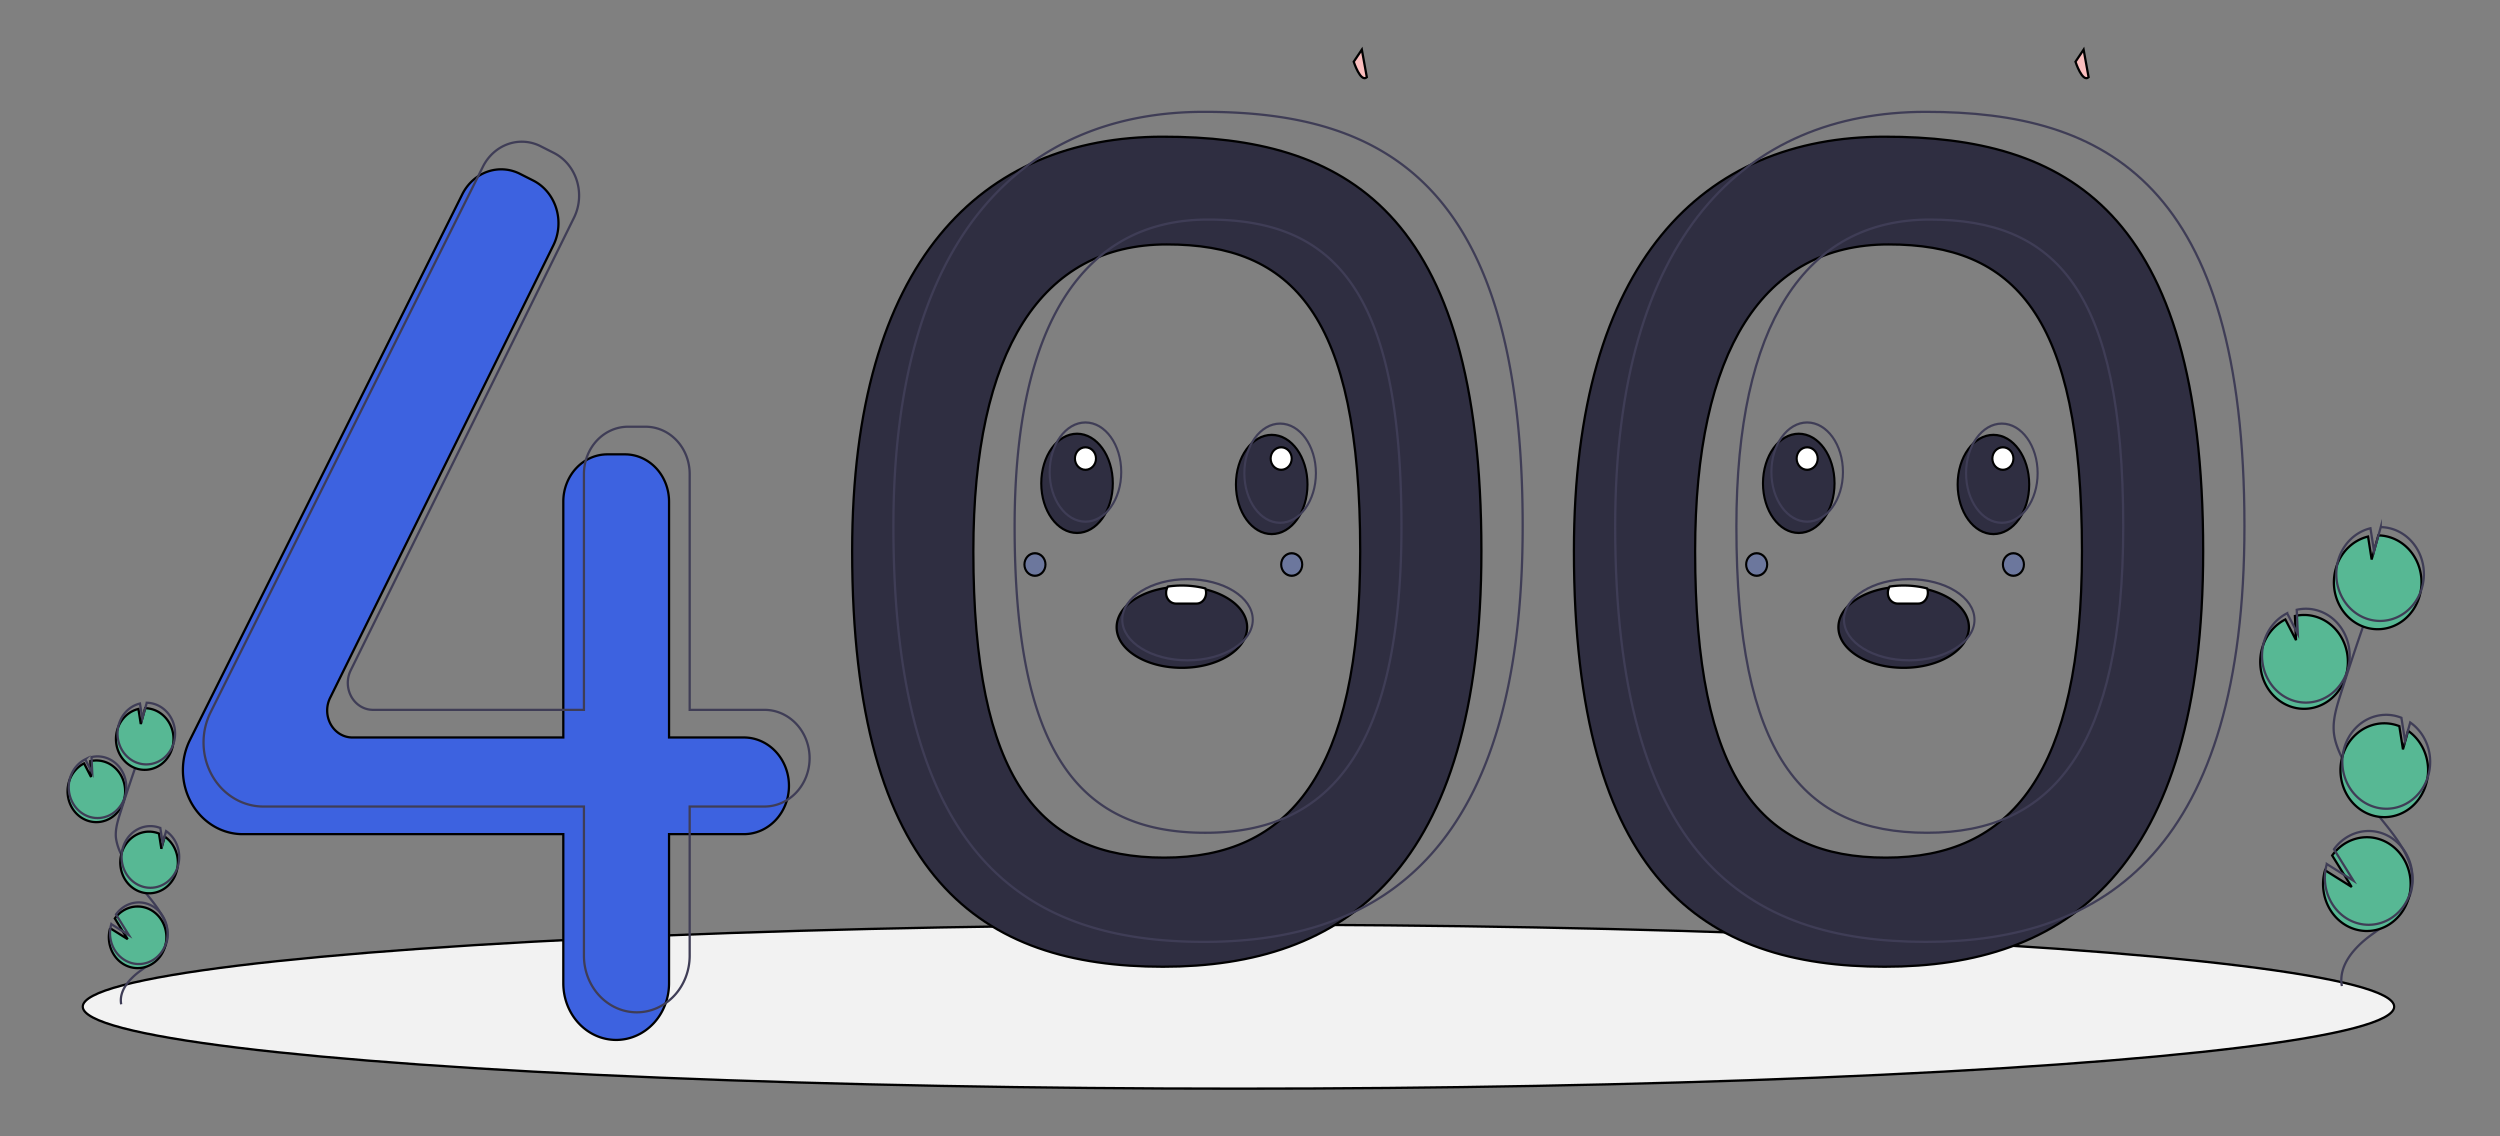
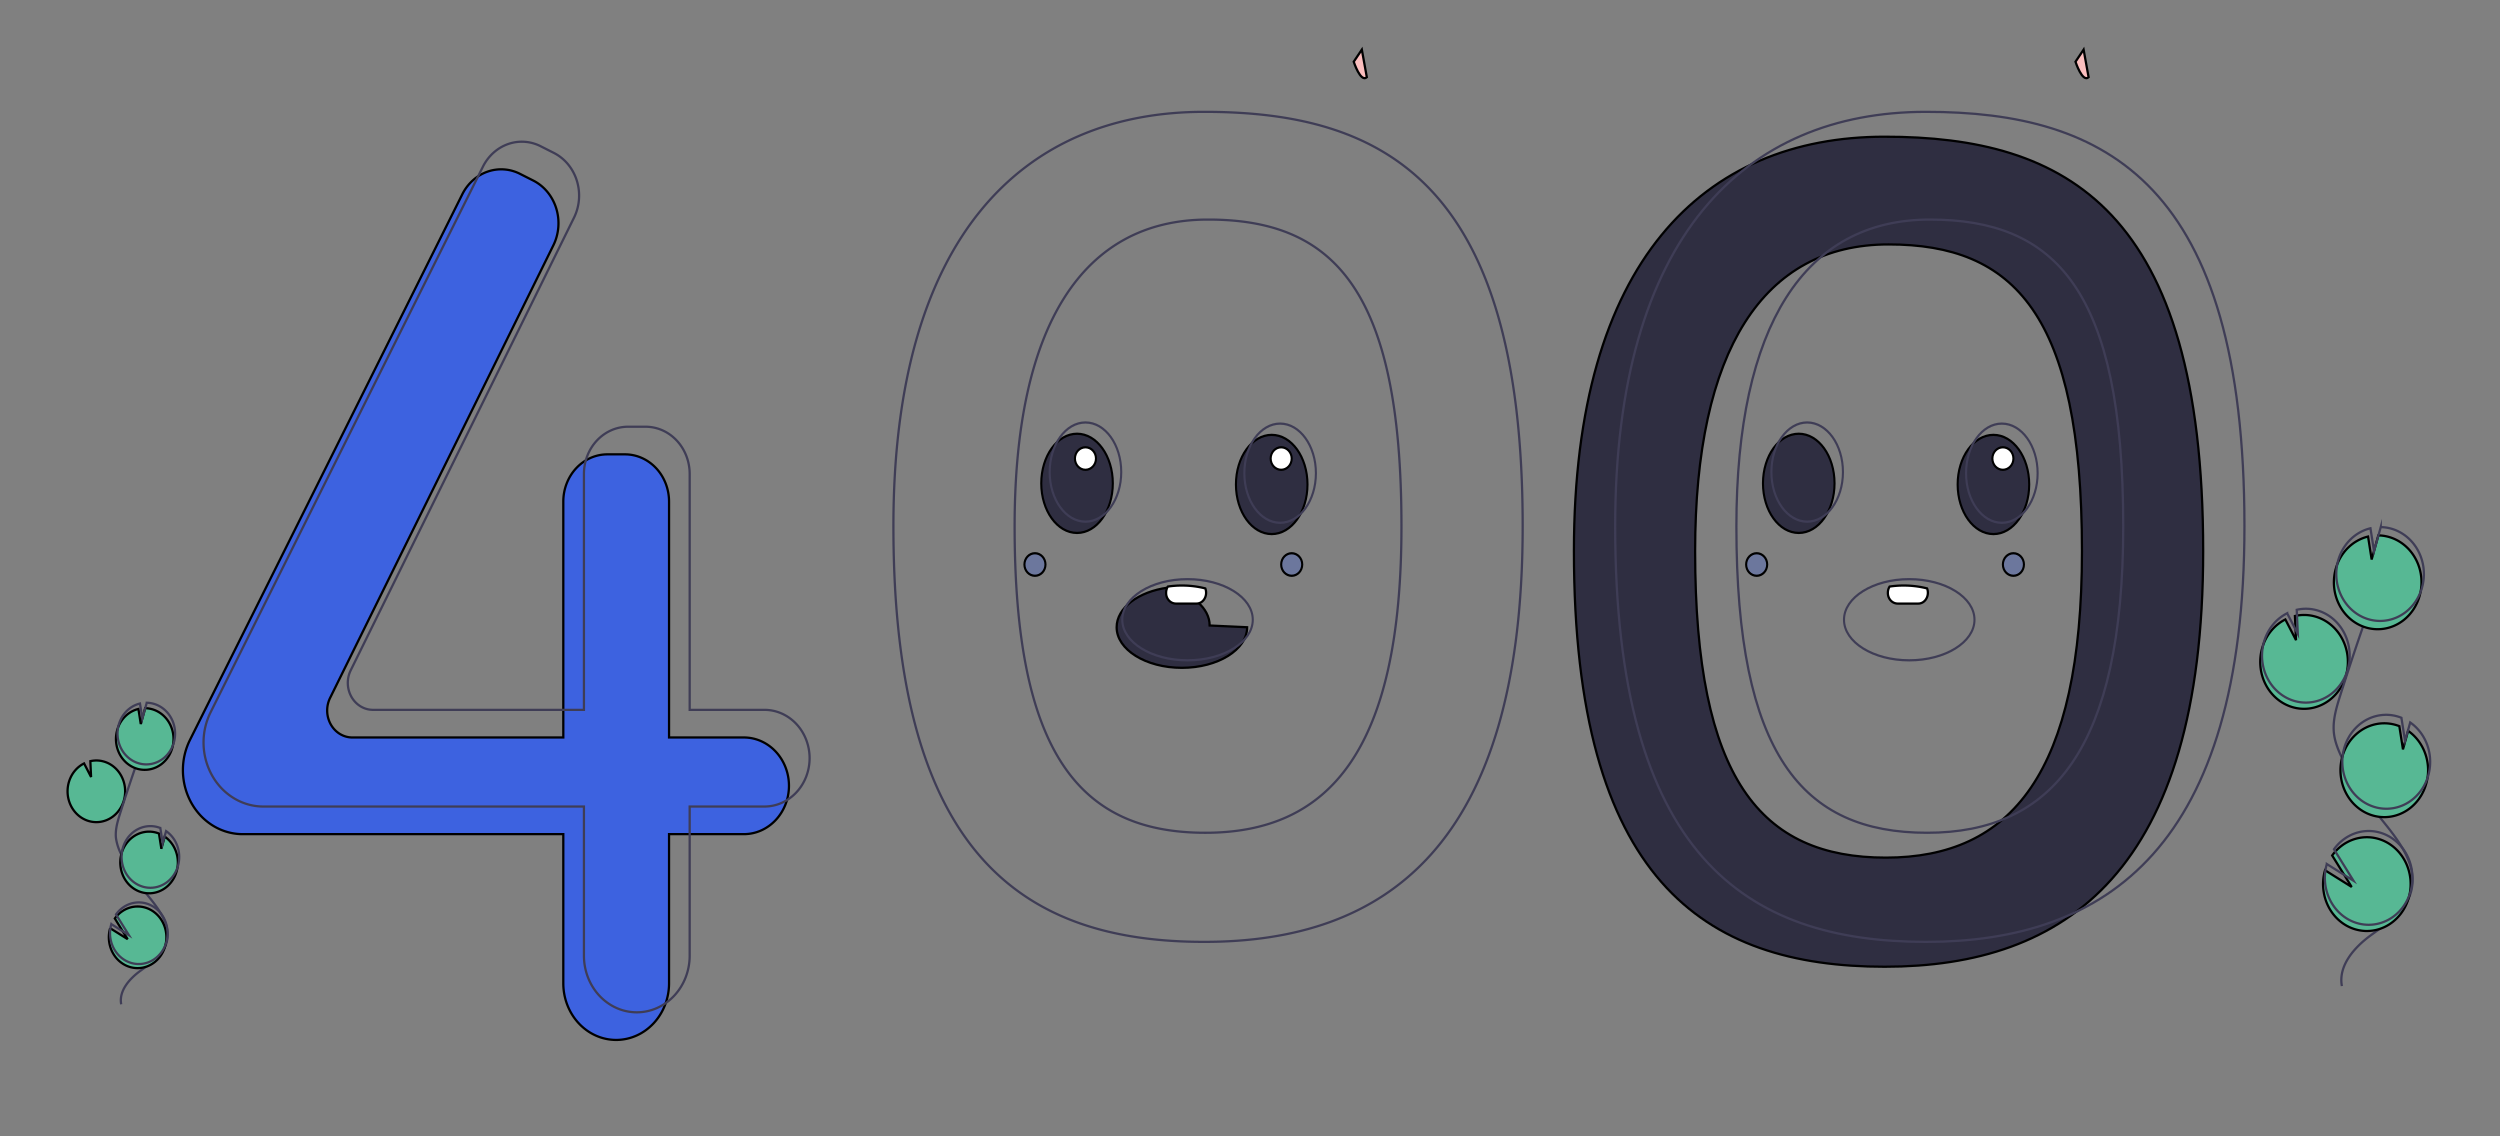
<svg xmlns="http://www.w3.org/2000/svg" width="1100" height="500">
  <rect width="100%" height="100%" fill="#808080" stroke="none" />
  <g stroke="null">
-     <ellipse cx="17944.017" cy="12562.095" rx="527.5" ry="34.922" fill="#f2f2f2" transform="matrix(.964 0 0 1.033 -16753.107 -12533.711)" />
-     <path d="M511.68 60.15c-79.59 0-136.735 54.691-136.735 182.303 0 144.627 57.145 182.911 136.735 182.911s140.139-41.93 140.139-182.91c0-150.704-60.55-182.303-140.14-182.303zm.523 317.208c-55.126 0-83.926-34.64-83.926-134.811 0-88.387 29.979-134.998 85.105-134.998s85.105 30.617 85.105 134.998c0 97.646-31.158 134.81-86.284 134.81z" fill="#2f2e41" />
    <path d="M327.286 324.49H294.38V220.702a19.407 20.785 0 00-19.407-20.786h-7.71a19.407 20.785 0 00-19.407 20.786V324.49h-92.82a11.079 11.866 0 01-9.795-17.41l98.24-199.147a19.407 20.785 0 00-8.873-28.505l-5.8-2.933a19.407 20.785 0 00-25.4 8.996L83.59 325.555a26.315 28.185 0 00-3.108 13.287h0a26.315 28.185 0 0026.315 28.185h141.058v65.63a23.262 24.915 0 0023.262 24.914h0a23.262 24.915 0 0023.262-24.915v-65.629h32.907a19.858 21.269 0 0019.858-21.269h0a19.858 21.269 0 00-19.858-21.268z" fill="#3d62e0" />
    <path stroke="#3f3d56" d="M336.364 312.336h-32.907V208.548a19.407 20.785 0 00-19.407-20.785h-7.71a19.407 20.785 0 00-19.407 20.785v103.788h-92.82a11.079 11.866 0 01-9.796-17.409l98.24-199.147a19.407 20.785 0 00-8.872-28.505l-5.8-2.933a19.407 20.785 0 00-25.4 8.996L92.667 313.402a26.315 28.185 0 00-3.108 13.287h0a26.315 28.185 0 0026.315 28.185h141.058v65.629a23.262 24.915 0 0023.262 24.914h0a23.262 24.915 0 0023.262-24.914v-65.63h32.907a19.858 21.269 0 0019.858-21.268h0a19.858 21.269 0 00-19.858-21.269h0zM529.835 49.212c-79.59 0-136.735 54.691-136.735 182.303 0 144.627 57.145 182.91 136.735 182.91s140.14-41.929 140.14-182.91c0-150.703-60.55-182.303-140.14-182.303zm.524 317.207c-55.126 0-83.926-34.638-83.926-134.81 0-88.387 29.978-134.998 85.104-134.998s85.105 30.617 85.105 134.998c0 97.646-31.158 134.81-86.284 134.81h0z" fill="none" stroke-miterlimit="10" />
    <path d="M595.637 27.167s3.012 9.296 5.768 6.82l-2.197-12.15-3.571 5.33z" fill="#fbbebe" />
    <path d="M1007.201 310.636a19.274 20.643 0 102.567-39.59l.482 10.625-4.693-9.106a19.201 20.565 0 00-9.894 11.627 18.9 20.242 0 00-1.109 5.584 19.27 20.64 0 0012.647 20.86z" fill="#57b894" />
    <path stroke="#3f3d56" d="M1030.425 433.87c-1.657-9.037 5.522-17.048 12.613-22.255s15.378-10.323 17.797-19.16c3.478-12.7-6.88-24.33-14.942-34.36a116.037 124.281 0 01-15.302-24.357c-1.678-3.504-3.219-7.167-3.66-11.076-.636-5.629 1.053-11.23 2.754-16.6q8.5-26.832 18.177-53.214" fill="none" stroke-miterlimit="10" />
    <path stroke="#3f3d56" d="M1007.995 307.9a19.274 20.643 0 102.567-39.59l.482 10.625-4.693-9.105a19.201 20.565 0 00-9.894 11.627 18.9 20.242 0 00-1.109 5.584 19.27 20.64 0 0012.647 20.86z" fill="none" stroke-miterlimit="10" />
    <path d="M1028.069 249.179a19.251 20.62 0 0113.872-13.09l1.587 10.1 2.942-10.608a19.271 20.64 0 11-18.401 13.598h0z" fill="#57b894" />
    <path stroke="#3f3d56" d="M1029.127 245.531a19.251 20.62 0 0113.873-13.09l1.586 10.101 2.943-10.609a19.271 20.64 0 11-18.402 13.598h0z" fill="none" stroke-miterlimit="10" />
    <path d="M1042.51 358.3a19.271 20.64 0 0017.057-36.721l-2.261 8.152-1.603-10.22a.335.359 0 00-.05-.02 19.273 20.642 0 10-13.144 38.81h0z" fill="#57b894" />
    <path stroke="#3f3d56" d="M1043.426 354.606a19.271 20.64 0 0017.058-36.722l-2.261 8.153-1.603-10.22a.335.36 0 00-.05-.02 19.273 20.642 0 10-13.144 38.809h0z" fill="none" stroke-miterlimit="10" />
    <path d="M1022.444 392.582a19.263 20.632 0 103.714-16.165l8.587 13.843-11.733-7.348a19.092 20.449 0 00-.568 9.67h0z" fill="#57b894" />
    <path stroke="#3f3d56" d="M1023.238 389.846a19.263 20.632 0 103.714-16.165l8.587 13.843-11.733-7.347a19.092 20.449 0 00-.568 9.67z" fill="none" stroke-miterlimit="10" />
    <path d="M38.071 360.923a12.663 13.563 0 101.687-26.012l.317 6.981-3.084-5.982a12.615 13.512 0 00-6.5 7.639 12.417 13.3 0 00-.729 3.669 12.66 13.56 0 008.31 13.705z" fill="#57b894" />
    <path stroke="#3f3d56" d="M53.33 441.89c-1.089-5.938 3.628-11.2 8.287-14.622s10.103-6.783 11.693-12.588c2.285-8.344-4.52-15.986-9.818-22.575A76.238 81.655 0 0153.44 376.1a20.568 22.029 0 01-2.405-7.277c-.418-3.698.692-7.379 1.81-10.907q5.585-17.628 11.942-34.962" fill="none" stroke-miterlimit="10" />
-     <path stroke="#3f3d56" d="M38.593 359.126a12.663 13.563 0 101.686-26.012l.317 6.98-3.083-5.982a12.615 13.512 0 00-6.5 7.64 12.418 13.3 0 00-.73 3.668 12.66 13.56 0 008.31 13.706h0z" fill="none" stroke-miterlimit="10" />
    <path d="M51.782 320.544a12.648 13.547 0 019.114-8.6l1.043 6.636 1.933-6.97a12.662 13.561 0 11-12.09 8.934z" fill="#57b894" />
    <path stroke="#3f3d56" d="M52.477 318.148a12.648 13.547 0 019.115-8.6l1.042 6.636 1.933-6.97a12.662 13.561 0 11-12.09 8.934h0z" fill="none" stroke-miterlimit="10" />
    <path d="M61.27 392.24a12.662 13.561 0 0011.206-24.128l-1.485 5.357-1.053-6.715a.22.236 0 00-.032-.013 12.662 13.562 0 10-8.637 25.498z" fill="#57b894" />
    <path stroke="#3f3d56" d="M61.872 389.812a12.662 13.561 0 0011.207-24.127l-1.485 5.356-1.054-6.714a.22.236 0 00-.032-.013 12.662 13.562 0 10-8.636 25.498z" fill="none" stroke-miterlimit="10" />
    <path d="M48.086 414.763a12.656 13.556 0 102.44-10.621l5.643 9.095-7.71-4.827a12.544 13.435 0 00-.373 6.353z" fill="#57b894" />
    <path stroke="#3f3d56" d="M48.608 412.965a12.656 13.556 0 102.44-10.62l5.642 9.095-7.709-4.828a12.544 13.435 0 00-.373 6.353z" fill="none" stroke-miterlimit="10" />
    <ellipse cx="17887.348" cy="12324.615" rx="17" ry="22" fill="#2f2e41" transform="matrix(.926 0 0 .992 -16089.787 -12013.347)" />
    <ellipse cx="17979.848" cy="12325.115" rx="17" ry="22" fill="#2f2e41" transform="matrix(.926 0 0 .992 -16089.787 -12013.347)" />
-     <path d="M548.741 275.986c0 9.86-12.854 17.854-28.708 17.854s-28.708-7.995-28.708-17.854c0-8.54 9.64-15.681 22.522-17.427a46.4 49.696 0 016.186-.426 46.95 50.286 0 0110.307 1.19c10.761 2.569 18.401 9.066 18.401 16.663z" fill="#2f2e41" />
+     <path d="M548.741 275.986c0 9.86-12.854 17.854-28.708 17.854s-28.708-7.995-28.708-17.854c0-8.54 9.64-15.681 22.522-17.427c10.761 2.569 18.401 9.066 18.401 16.663z" fill="#2f2e41" />
    <ellipse stroke="#3f3d56" cx="17891.348" cy="12319.615" rx="17" ry="22" fill="none" stroke-miterlimit="10" transform="matrix(.926 0 0 .992 -16089.787 -12013.347)" />
    <ellipse stroke="#3f3d56" cx="17983.848" cy="12320.115" rx="17" ry="22" fill="none" stroke-miterlimit="10" transform="matrix(.926 0 0 .992 -16089.787 -12013.347)" />
    <ellipse stroke="#3f3d56" cx="17939.848" cy="12385.115" rx="31" ry="18" fill="none" stroke-miterlimit="10" transform="matrix(.926 0 0 .992 -16089.787 -12013.347)" />
    <path d="M530.683 260.81a4.572 4.896 0 01-1.223 3.365 4.018 4.303 0 01-2.944 1.397h-9.261a4.32 4.626 0 01-4.167-4.761 4.542 4.865 0 01.759-2.72 43.544 46.638 0 016.186-.454 44.14 47.277 0 0110.307 1.27 4.692 5.025 0 01.343 1.904h0z" fill="#fff" />
    <circle cx="17891.348" cy="12313.615" r="5" fill="#fff" transform="matrix(.926 0 0 .992 -16089.787 -12013.347)" />
    <circle cx="17984.348" cy="12313.615" r="5" fill="#fff" transform="matrix(.926 0 0 .992 -16089.787 -12013.347)" />
    <circle cx="17989.348" cy="12360.615" r="5" fill="#3d62e0" opacity=".3" transform="matrix(.926 0 0 .992 -16089.787 -12013.347)" />
    <circle cx="17867.348" cy="12360.615" r="5" fill="#3d62e0" opacity=".3" transform="matrix(.926 0 0 .992 -16089.787 -12013.347)" />
    <path d="M829.259 60.15c-79.59 0-136.735 54.691-136.735 182.303 0 144.627 57.144 182.911 136.735 182.911s140.139-41.93 140.139-182.91c0-150.704-60.55-182.303-140.14-182.303zm.523 317.208c-55.126 0-83.926-34.64-83.926-134.811 0-88.387 29.979-134.998 85.105-134.998s85.104 30.617 85.104 134.998c0 97.646-31.157 134.81-86.283 134.81z" fill="#2f2e41" />
    <path stroke="#3f3d56" d="M847.414 49.212c-79.59 0-136.735 54.691-136.735 182.303 0 144.627 57.145 182.91 136.735 182.91s140.14-41.929 140.14-182.91c0-150.703-60.55-182.303-140.14-182.303zm.523 317.207c-55.126 0-83.925-34.638-83.925-134.81 0-88.387 29.978-134.998 85.104-134.998s85.105 30.617 85.105 134.998c0 97.646-31.158 134.81-86.284 134.81h0z" fill="none" stroke-miterlimit="10" />
    <path d="M913.216 27.167s3.012 9.296 5.768 6.82l-2.197-12.15-3.571 5.33z" fill="#fbbebe" />
    <ellipse cx="18230.28" cy="12324.615" rx="17" ry="22" fill="#2f2e41" transform="matrix(.926 0 0 .992 -16089.787 -12013.347)" />
    <ellipse cx="18322.78" cy="12325.115" rx="17" ry="22" fill="#2f2e41" transform="matrix(.926 0 0 .992 -16089.787 -12013.347)" />
-     <path d="M866.32 275.986c0 9.86-12.854 17.854-28.708 17.854s-28.708-7.995-28.708-17.854c0-8.54 9.64-15.681 22.522-17.427a46.4 49.696 0 016.186-.426 46.95 50.286 0 0110.307 1.19c10.761 2.569 18.401 9.066 18.401 16.663z" fill="#2f2e41" />
    <ellipse stroke="#3f3d56" cx="18234.28" cy="12319.615" rx="17" ry="22" fill="none" stroke-miterlimit="10" transform="matrix(.926 0 0 .992 -16089.787 -12013.347)" />
    <ellipse stroke="#3f3d56" cx="18326.78" cy="12320.115" rx="17" ry="22" fill="none" stroke-miterlimit="10" transform="matrix(.926 0 0 .992 -16089.787 -12013.347)" />
    <ellipse stroke="#3f3d56" cx="18282.78" cy="12385.115" rx="31" ry="18" fill="none" stroke-miterlimit="10" transform="matrix(.926 0 0 .992 -16089.787 -12013.347)" />
    <path d="M848.262 260.81a4.572 4.896 0 01-1.223 3.365 4.018 4.303 0 01-2.945 1.397h-9.26a4.32 4.626 0 01-4.168-4.761 4.542 4.865 0 01.76-2.72 43.544 46.638 0 016.186-.454 44.14 47.277 0 0110.307 1.27 4.692 5.025 0 01.343 1.904z" fill="#fff" />
-     <circle cx="18234.28" cy="12313.615" r="5" fill="#fff" transform="matrix(.926 0 0 .992 -16089.787 -12013.347)" />
    <circle cx="18327.28" cy="12313.615" r="5" fill="#fff" transform="matrix(.926 0 0 .992 -16089.787 -12013.347)" />
    <circle cx="18332.28" cy="12360.615" r="5" fill="#3d62e0" opacity=".3" transform="matrix(.926 0 0 .992 -16089.787 -12013.347)" />
    <circle cx="18210.28" cy="12360.615" r="5" fill="#3d62e0" opacity=".3" transform="matrix(.926 0 0 .992 -16089.787 -12013.347)" />
  </g>
  <path fill="none" d="M-1-1h1102v502H-1z" />
</svg>